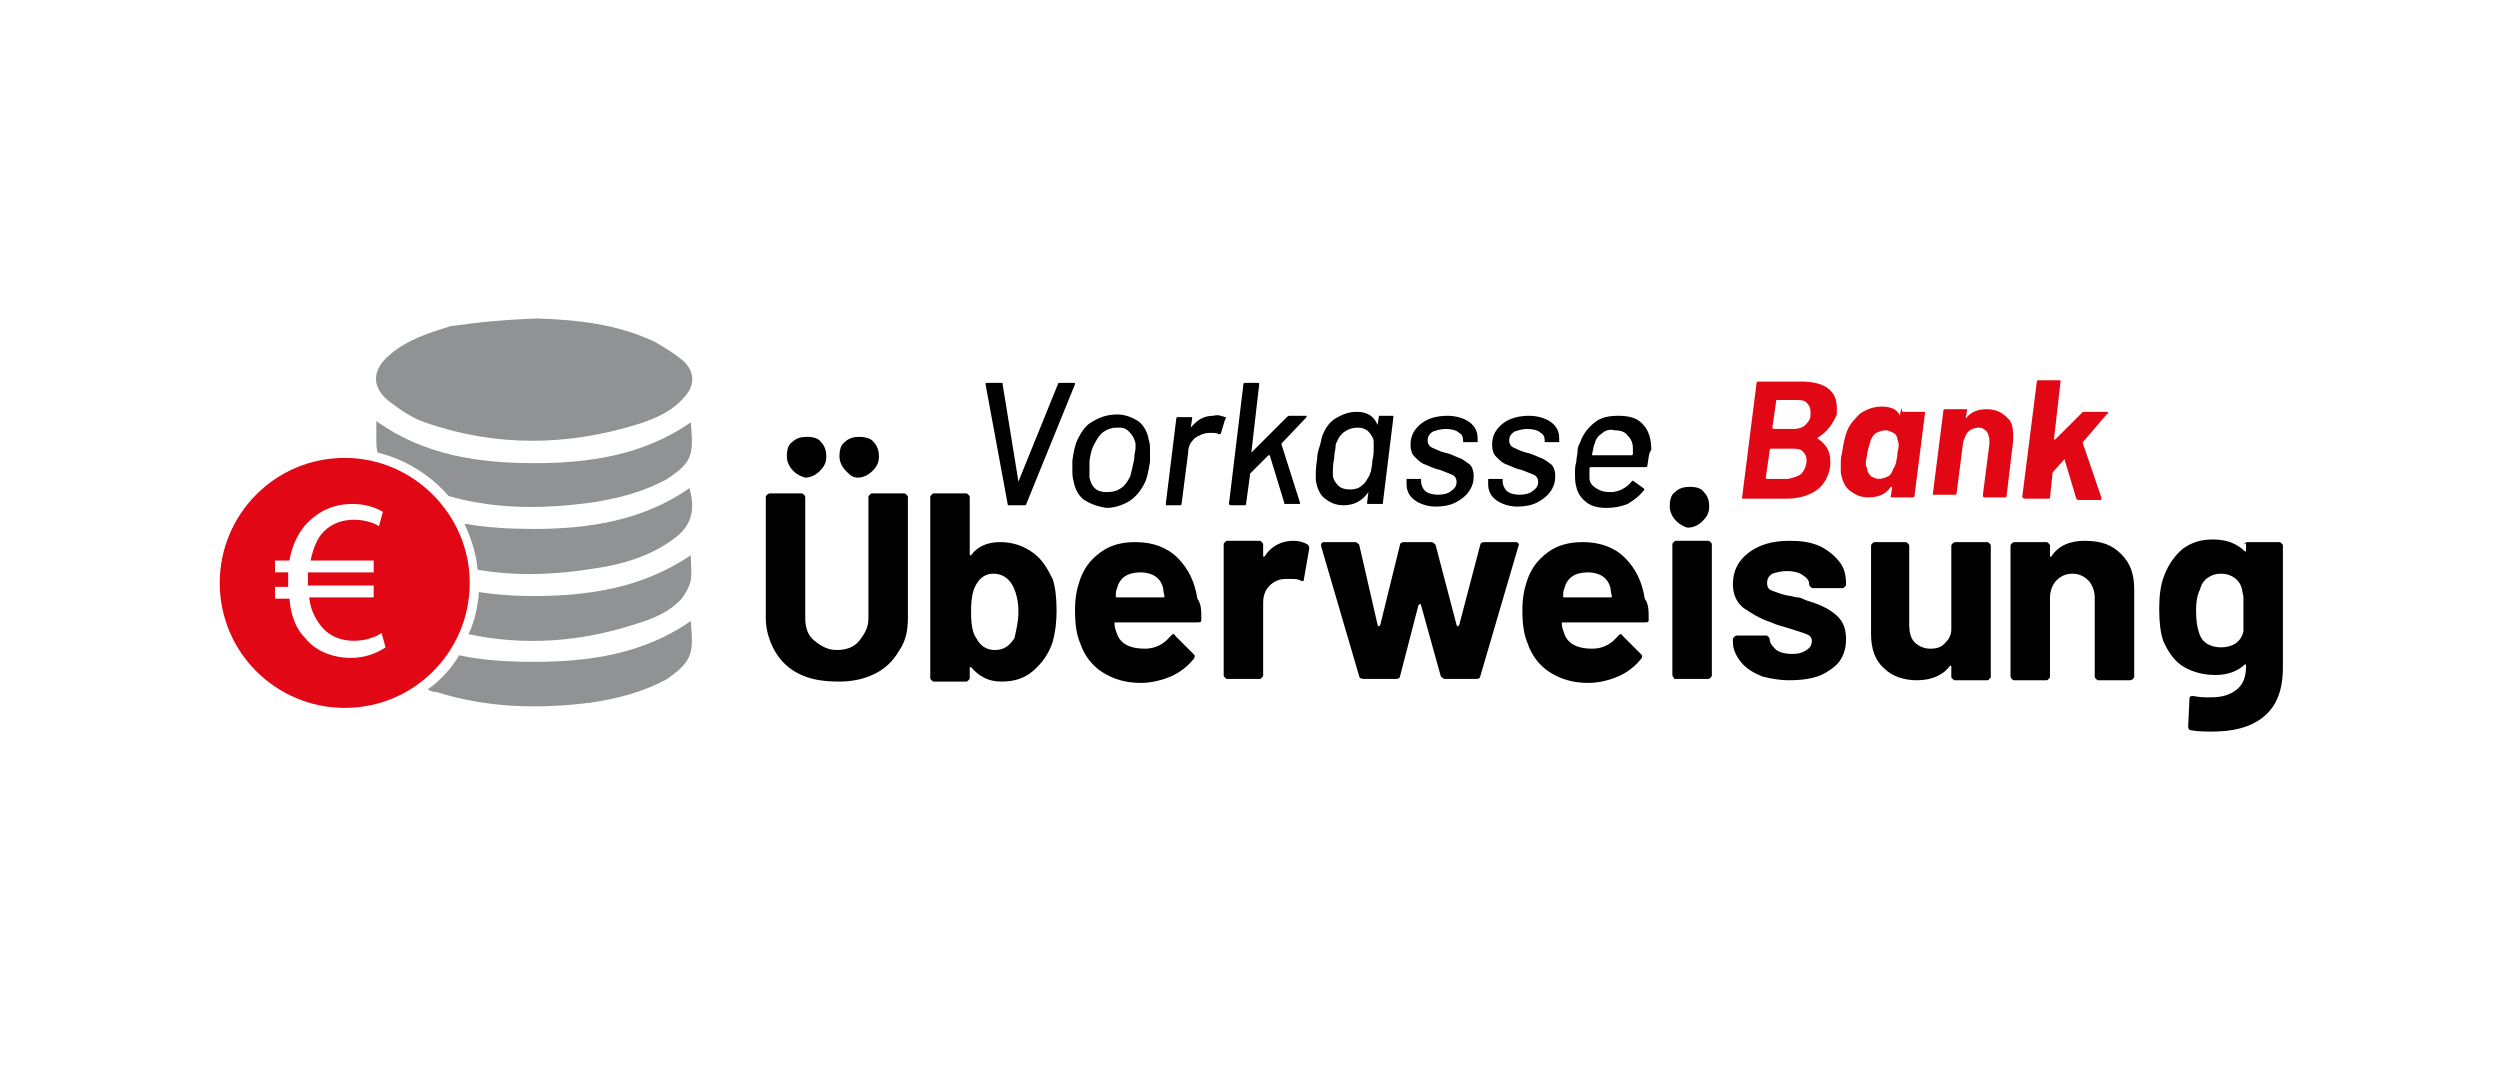
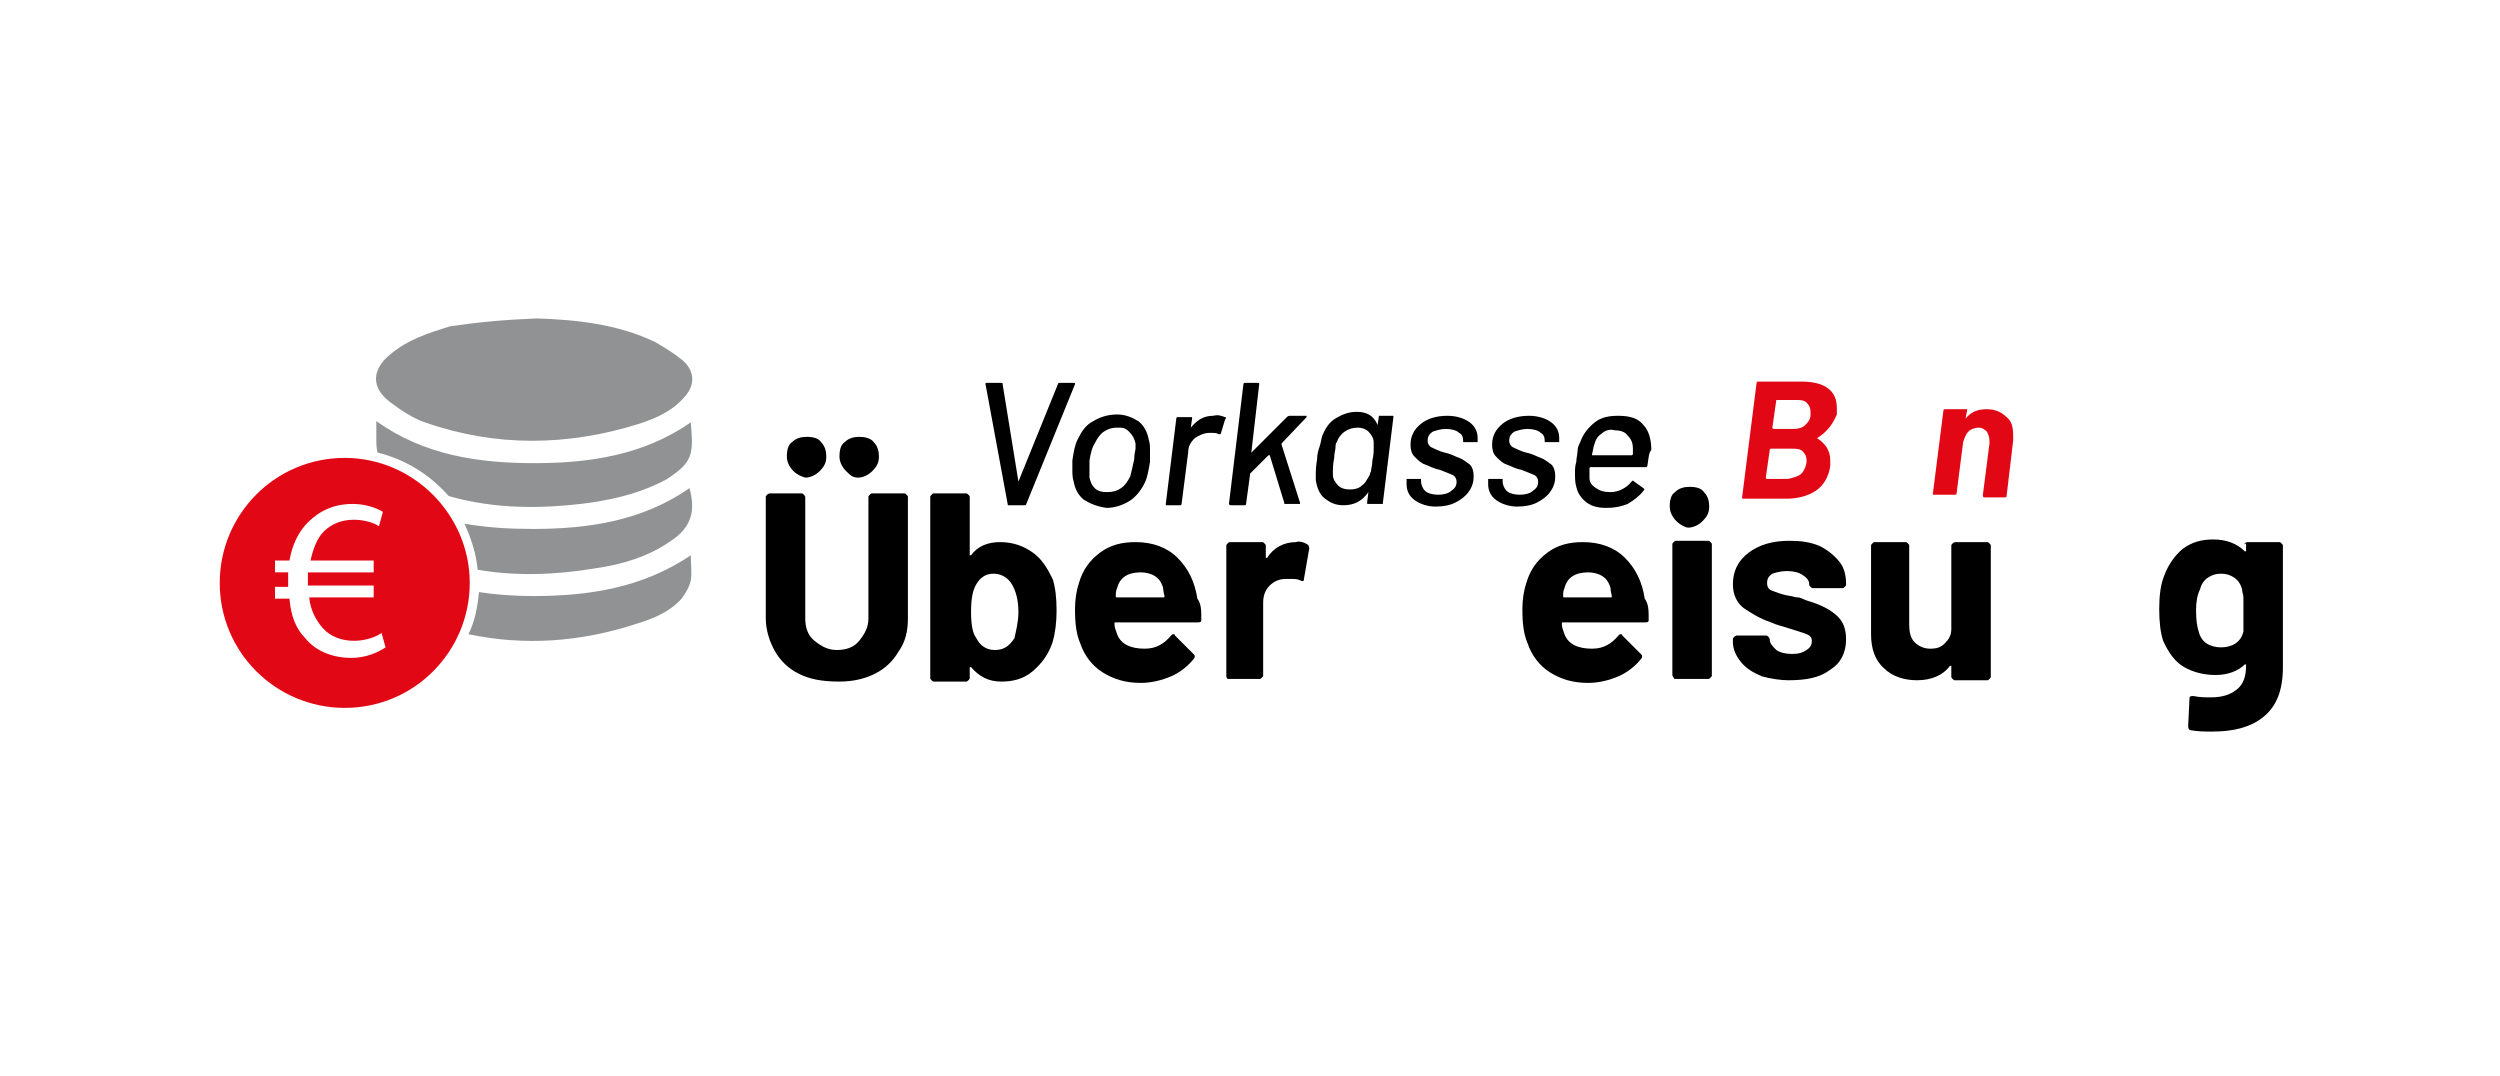
<svg xmlns="http://www.w3.org/2000/svg" version="1.1" id="Layer_1" x="0px" y="0px" viewBox="0 0 190 81.8" style="enable-background:new 0 0 190 81.8;" xml:space="preserve">
  <style type="text/css">
	.st0{fill:#FFFFFF;}
	.st1{fill:#919293;}
	.st2{fill:#E20714;}
</style>
  <rect class="st0" width="190" height="81.8" />
  <g>
    <path class="st1" d="M40.8,24.2c2.9,0.1,6.1,0.4,9,1.8c0.7,0.4,1.5,0.9,2.1,1.4c1,0.9,0.9,2,0,2.9c-0.9,1-2.1,1.5-3.3,1.9   c-5.4,1.7-10.9,1.8-16.3-0.1c-0.9-0.3-1.8-0.9-2.6-1.5c-1.5-1.1-1.5-2.5,0-3.7c1.3-1.1,2.9-1.6,4.5-2.1   C36.2,24.5,38.3,24.3,40.8,24.2z" />
-     <path class="st1" d="M52.5,47.2c-3.6,2.5-7.7,3.1-11.9,3.1c-1.9,0-3.9-0.1-5.7-0.5c-0.6,1-1.4,1.9-2.4,2.6c0.2,0.1,0.4,0.2,0.7,0.2   c3.8,1.2,7.7,1.3,11.7,0.8c2-0.3,4-0.8,5.8-1.8C52.7,50.2,52.7,49.6,52.5,47.2z" />
    <path class="st1" d="M52.5,42.2c-3.7,2.5-7.8,3.1-12,3.1c-1.4,0-2.8-0.1-4.1-0.3c-0.1,1.1-0.3,2.2-0.8,3.2   c4.3,0.9,8.5,0.6,12.8-0.8c1.3-0.4,2.5-0.9,3.4-1.9c0.3-0.4,0.6-0.9,0.7-1.4C52.6,43.6,52.5,42.9,52.5,42.2z" />
    <path class="st1" d="M52.4,37.1c-3.6,2.5-7.7,3.1-11.9,3.1c-1.8,0-3.5-0.1-5.2-0.4c0.5,1.1,0.9,2.3,1,3.5c2.9,0.5,5.9,0.4,8.9-0.1   c2.1-0.3,4.1-0.9,5.8-2.1C52.5,40.1,52.9,38.9,52.4,37.1z" />
    <path class="st1" d="M52.5,32.1c-3.6,2.5-7.7,3.1-11.9,3.1c-4.2,0-8.4-0.6-12-3.2c0,0.5,0,0.8,0,1.2c0,0.5,0,0.9,0.1,1.2   c2.1,0.5,4,1.7,5.4,3.3c3.5,1,7.1,1,10.8,0.5c2-0.3,4-0.8,5.8-1.8C52.7,35.1,52.7,34.5,52.5,32.1z" />
    <path class="st2" d="M26.2,34.8c-5.3,0-9.5,4.3-9.5,9.5c0,5.3,4.3,9.5,9.5,9.5c5.3,0,9.5-4.3,9.5-9.5   C35.7,39.1,31.4,34.8,26.2,34.8z M26.7,50c-1.4,0-2.7-0.5-3.5-1.5c-0.7-0.7-1.1-1.7-1.2-3h-1.1v-0.9h1c0-0.1,0-0.2,0-0.3   c0-0.3,0-0.5,0-0.8h-1v-0.9H22c0.2-1.2,0.7-2.2,1.4-2.9c0.9-0.9,2-1.4,3.4-1.4c1,0,1.8,0.3,2.3,0.6l-0.3,1.1   c-0.4-0.3-1.2-0.5-1.9-0.5c-0.9,0-1.7,0.3-2.3,0.9c-0.5,0.5-0.8,1.3-1,2.2h4.8v0.9h-5c0,0.2,0,0.5,0,0.7c0,0.1,0,0.2,0,0.3h5v0.9   h-4.9c0.1,1,0.5,1.7,1,2.3c0.6,0.7,1.5,1,2.4,1c0.9,0,1.7-0.3,2.1-0.6l0.3,1.1C28.7,49.6,27.8,50,26.7,50z" />
  </g>
  <g>
    <path d="M60.7,51.2c-0.8-0.4-1.4-1-1.8-1.7c-0.4-0.7-0.7-1.6-0.7-2.5v-9.2c0-0.1,0-0.1,0.1-0.2c0,0,0.1-0.1,0.2-0.1h2.4   c0.1,0,0.1,0,0.2,0.1c0,0,0.1,0.1,0.1,0.2V47c0,0.7,0.2,1.3,0.7,1.7s1,0.7,1.7,0.7c0.7,0,1.3-0.2,1.7-0.7s0.7-1,0.7-1.7v-9.2   c0-0.1,0-0.1,0.1-0.2s0.1-0.1,0.2-0.1h2.4c0.1,0,0.1,0,0.2,0.1s0.1,0.1,0.1,0.2v9.2c0,1-0.2,1.8-0.7,2.5c-0.4,0.7-1,1.3-1.8,1.7   s-1.7,0.6-2.7,0.6C62.4,51.8,61.5,51.6,60.7,51.2z M60.3,35.8c-0.3-0.3-0.5-0.7-0.5-1.1c0-0.5,0.1-0.9,0.4-1.1   c0.3-0.3,0.7-0.4,1.1-0.4c0.5,0,0.9,0.1,1.1,0.4c0.3,0.3,0.4,0.7,0.4,1.1c0,0.5-0.2,0.8-0.5,1.1c-0.3,0.3-0.7,0.5-1.1,0.5   C60.9,36.2,60.6,36.1,60.3,35.8z M64.3,35.8c-0.3-0.3-0.5-0.7-0.5-1.1c0-0.5,0.1-0.9,0.4-1.1c0.3-0.3,0.7-0.4,1.1-0.4   s0.9,0.1,1.1,0.4c0.3,0.3,0.4,0.7,0.4,1.1c0,0.5-0.2,0.8-0.5,1.1c-0.3,0.3-0.7,0.5-1.1,0.5S64.6,36.1,64.3,35.8z" />
    <path d="M80.3,46.4c0,0.9-0.1,1.7-0.3,2.4c-0.3,0.9-0.8,1.6-1.5,2.2s-1.5,0.8-2.4,0.8c-1,0-1.7-0.4-2.3-1.1c0,0-0.1,0-0.1,0   s0,0,0,0.1v0.7c0,0.1,0,0.1-0.1,0.2s-0.1,0.1-0.2,0.1H71c-0.1,0-0.1,0-0.2-0.1s-0.1-0.1-0.1-0.2V37.8c0-0.1,0-0.1,0.1-0.2   s0.1-0.1,0.2-0.1h2.4c0.1,0,0.1,0,0.2,0.1s0.1,0.1,0.1,0.2v4.3c0,0,0,0.1,0,0.1c0,0,0.1,0,0.1,0c0.5-0.7,1.3-1,2.2-1   c1,0,1.8,0.3,2.5,0.8c0.7,0.5,1.1,1.2,1.5,2C80.2,44.6,80.3,45.4,80.3,46.4z M77.4,46.5c0-0.9-0.2-1.6-0.5-2.1   c-0.3-0.5-0.8-0.8-1.4-0.8c-0.6,0-1,0.3-1.3,0.8c-0.3,0.5-0.4,1.2-0.4,2.1c0,0.9,0.1,1.6,0.4,2c0.3,0.6,0.8,0.9,1.4,0.9   c0.7,0,1.1-0.3,1.5-0.9C77.2,48,77.4,47.3,77.4,46.5z" />
    <path d="M91.3,47.1c0,0.2-0.1,0.2-0.3,0.2h-6.2c-0.1,0-0.1,0-0.1,0.1c0,0.3,0.1,0.5,0.2,0.8c0.3,0.8,1.1,1.1,2.1,1.1   c0.9,0,1.5-0.4,2-1c0.1-0.1,0.1-0.1,0.2-0.1c0,0,0.1,0,0.1,0.1l1.4,1.4c0.1,0.1,0.1,0.1,0.1,0.2c0,0,0,0.1-0.1,0.2   c-0.4,0.5-1,1-1.7,1.3c-0.7,0.3-1.5,0.5-2.3,0.5c-1.2,0-2.1-0.3-2.9-0.8c-0.8-0.5-1.4-1.3-1.7-2.2c-0.3-0.7-0.4-1.5-0.4-2.6   c0-0.7,0.1-1.4,0.3-2c0.3-1,0.8-1.7,1.6-2.3c0.8-0.6,1.7-0.8,2.7-0.8c1.3,0,2.4,0.4,3.2,1.2c0.8,0.8,1.3,1.8,1.5,3.1   C91.3,45.9,91.3,46.4,91.3,47.1z M84.9,44.7c-0.1,0.2-0.1,0.4-0.1,0.6c0,0.1,0,0.1,0.1,0.1h3.5c0.1,0,0.1,0,0.1-0.1   c-0.1-0.4-0.1-0.6-0.1-0.6c-0.1-0.4-0.3-0.7-0.6-0.9c-0.3-0.2-0.7-0.3-1.1-0.3C85.7,43.5,85.1,43.9,84.9,44.7z" />
-     <path d="M99.4,41.4c0.1,0.1,0.1,0.2,0.1,0.3L99.1,44c0,0.2-0.1,0.2-0.3,0.1c-0.2-0.1-0.4-0.1-0.7-0.1c-0.1,0-0.3,0-0.4,0   c-0.5,0-0.9,0.2-1.2,0.5c-0.3,0.3-0.5,0.7-0.5,1.3v5.5c0,0.1,0,0.1-0.1,0.2s-0.1,0.1-0.2,0.1h-2.4c-0.1,0-0.1,0-0.2-0.1   s-0.1-0.1-0.1-0.2v-9.9c0-0.1,0-0.1,0.1-0.2s0.1-0.1,0.2-0.1h2.4c0.1,0,0.1,0,0.2,0.1s0.1,0.1,0.1,0.2v0.8c0,0,0,0.1,0,0.1   c0,0,0,0,0.1,0c0.5-0.8,1.3-1.2,2.2-1.2C98.7,41.1,99.1,41.2,99.4,41.4z" />
-     <path d="M103.3,51.4l-2.9-9.9l0-0.1c0-0.1,0.1-0.2,0.2-0.2h2.4c0.1,0,0.2,0.1,0.3,0.2l1.4,6.1c0,0,0,0.1,0.1,0.1c0,0,0,0,0.1-0.1   l1.5-6.1c0-0.1,0.1-0.2,0.3-0.2h2.1c0.1,0,0.2,0.1,0.3,0.2l1.6,6.1c0,0,0,0.1,0.1,0.1c0,0,0,0,0.1-0.1l1.6-6.1   c0-0.1,0.1-0.2,0.3-0.2l2.4,0c0.1,0,0.1,0,0.2,0.1s0,0.1,0,0.2l-2.9,9.9c0,0.1-0.1,0.2-0.3,0.2h-2.4c-0.1,0-0.2-0.1-0.3-0.2   l-1.5-5.4c0,0,0-0.1-0.1-0.1c0,0,0,0-0.1,0.1l-1.4,5.4c0,0.1-0.1,0.2-0.3,0.2h-2.4C103.4,51.6,103.3,51.5,103.3,51.4z" />
+     <path d="M99.4,41.4c0.1,0.1,0.1,0.2,0.1,0.3L99.1,44c0,0.2-0.1,0.2-0.3,0.1c-0.2-0.1-0.4-0.1-0.7-0.1c-0.1,0-0.3,0-0.4,0   c-0.5,0-0.9,0.2-1.2,0.5c-0.3,0.3-0.5,0.7-0.5,1.3v5.5c0,0.1,0,0.1-0.1,0.2s-0.1,0.1-0.2,0.1h-2.4s-0.1-0.1-0.1-0.2v-9.9c0-0.1,0-0.1,0.1-0.2s0.1-0.1,0.2-0.1h2.4c0.1,0,0.1,0,0.2,0.1s0.1,0.1,0.1,0.2v0.8c0,0,0,0.1,0,0.1   c0,0,0,0,0.1,0c0.5-0.8,1.3-1.2,2.2-1.2C98.7,41.1,99.1,41.2,99.4,41.4z" />
    <path d="M125.3,47.1c0,0.2-0.1,0.2-0.3,0.2h-6.2c-0.1,0-0.1,0-0.1,0.1c0,0.3,0.1,0.5,0.2,0.8c0.3,0.8,1.1,1.1,2.1,1.1   c0.9,0,1.5-0.4,2-1c0.1-0.1,0.1-0.1,0.2-0.1c0,0,0.1,0,0.1,0.1l1.4,1.4c0.1,0.1,0.1,0.1,0.1,0.2c0,0,0,0.1-0.1,0.2   c-0.4,0.5-1,1-1.7,1.3c-0.7,0.3-1.5,0.5-2.3,0.5c-1.2,0-2.1-0.3-2.9-0.8c-0.8-0.5-1.4-1.3-1.7-2.2c-0.3-0.7-0.4-1.5-0.4-2.6   c0-0.7,0.1-1.4,0.3-2c0.3-1,0.8-1.7,1.6-2.3c0.8-0.6,1.7-0.8,2.7-0.8c1.3,0,2.4,0.4,3.2,1.2c0.8,0.8,1.3,1.8,1.5,3.1   C125.3,45.9,125.3,46.4,125.3,47.1z M118.9,44.7c-0.1,0.2-0.1,0.4-0.1,0.6c0,0.1,0,0.1,0.1,0.1h3.5c0.1,0,0.1,0,0.1-0.1   c-0.1-0.4-0.1-0.6-0.1-0.6c-0.1-0.4-0.3-0.7-0.6-0.9c-0.3-0.2-0.7-0.3-1.1-0.3C119.7,43.5,119.1,43.9,118.9,44.7z" />
    <path d="M127.4,39.6c-0.3-0.3-0.5-0.7-0.5-1.1c0-0.5,0.1-0.9,0.4-1.1c0.3-0.3,0.7-0.4,1.1-0.4c0.5,0,0.9,0.1,1.1,0.4   c0.3,0.3,0.4,0.7,0.4,1.1c0,0.5-0.2,0.8-0.5,1.1c-0.3,0.3-0.7,0.5-1.1,0.5C128.1,40.1,127.7,39.9,127.4,39.6z M127.2,51.5   c0,0-0.1-0.1-0.1-0.2v-9.9c0-0.1,0-0.1,0.1-0.2s0.1-0.1,0.2-0.1h2.4c0.1,0,0.1,0,0.2,0.1s0.1,0.1,0.1,0.2v9.9c0,0.1,0,0.1-0.1,0.2   s-0.1,0.1-0.2,0.1h-2.4C127.3,51.6,127.2,51.6,127.2,51.5z" />
    <path d="M133.9,51.4c-0.7-0.3-1.2-0.6-1.6-1.1c-0.4-0.5-0.6-1-0.6-1.5v-0.2c0-0.1,0-0.1,0.1-0.2c0,0,0.1-0.1,0.2-0.1h2.2   c0.1,0,0.1,0,0.2,0.1c0,0,0.1,0.1,0.1,0.2v0c0,0.3,0.2,0.5,0.5,0.8c0.3,0.2,0.7,0.3,1.2,0.3c0.5,0,0.8-0.1,1.1-0.3   c0.3-0.2,0.4-0.4,0.4-0.7c0-0.2-0.1-0.4-0.4-0.5c-0.2-0.1-0.6-0.2-1.2-0.4c-0.6-0.2-1.1-0.3-1.5-0.5c-0.9-0.3-1.5-0.7-2.1-1.1   c-0.5-0.4-0.8-1-0.8-1.8c0-1,0.4-1.8,1.2-2.4c0.8-0.6,1.8-0.9,3.1-0.9c0.9,0,1.6,0.1,2.3,0.4c0.6,0.3,1.1,0.7,1.5,1.2   c0.4,0.5,0.5,1.1,0.5,1.7c0,0.1,0,0.1-0.1,0.2s-0.1,0.1-0.2,0.1h-2.2c-0.1,0-0.1,0-0.2-0.1s-0.1-0.1-0.1-0.2c0-0.3-0.2-0.5-0.5-0.7   s-0.7-0.3-1.2-0.3c-0.4,0-0.8,0.1-1.1,0.2c-0.3,0.2-0.4,0.4-0.4,0.7c0,0.3,0.1,0.5,0.4,0.6s0.7,0.3,1.4,0.4c0.1,0,0.3,0.1,0.5,0.1   c0.2,0,0.4,0.1,0.6,0.2c1,0.3,1.7,0.6,2.3,1.1s0.8,1.1,0.8,1.9c0,1-0.4,1.8-1.2,2.3c-0.8,0.6-1.8,0.8-3.2,0.8   C135.4,51.7,134.6,51.6,133.9,51.4z" />
    <path d="M148.4,41.3c0,0,0.1-0.1,0.2-0.1h2.4c0.1,0,0.1,0,0.2,0.1s0.1,0.1,0.1,0.2v9.9c0,0.1,0,0.1-0.1,0.2s-0.1,0.1-0.2,0.1h-2.4   c-0.1,0-0.1,0-0.2-0.1s-0.1-0.1-0.1-0.2v-0.7c0,0,0-0.1,0-0.1c0,0-0.1,0-0.1,0c-0.5,0.7-1.4,1.1-2.5,1.1c-1,0-1.9-0.3-2.5-0.9   c-0.7-0.6-1-1.5-1-2.6v-6.7c0-0.1,0-0.1,0.1-0.2s0.1-0.1,0.2-0.1h2.3c0.1,0,0.1,0,0.2,0.1s0.1,0.1,0.1,0.2v6c0,0.5,0.1,1,0.4,1.3   c0.3,0.3,0.7,0.5,1.2,0.5c0.5,0,0.8-0.1,1.1-0.4s0.5-0.6,0.5-1.1v-6.3C148.3,41.4,148.3,41.4,148.4,41.3z" />
-     <path d="M161.2,42.1c0.7,0.7,1,1.5,1,2.7v6.6c0,0.1,0,0.1-0.1,0.2c0,0-0.1,0.1-0.2,0.1h-2.4c-0.1,0-0.1,0-0.2-0.1s-0.1-0.1-0.1-0.2   v-6c0-0.5-0.2-1-0.5-1.3s-0.7-0.5-1.2-0.5s-0.9,0.2-1.2,0.5s-0.5,0.8-0.5,1.3v6c0,0.1,0,0.1-0.1,0.2s-0.1,0.1-0.2,0.1h-2.4   c-0.1,0-0.1,0-0.2-0.1c0,0-0.1-0.1-0.1-0.2v-9.9c0-0.1,0-0.1,0.1-0.2c0,0,0.1-0.1,0.2-0.1h2.4c0.1,0,0.1,0,0.2,0.1s0.1,0.1,0.1,0.2   v0.7c0,0,0,0.1,0,0.1c0,0,0,0,0.1,0c0.5-0.8,1.4-1.2,2.5-1.2C159.7,41.1,160.5,41.4,161.2,42.1z" />
    <path d="M170.6,41.3c0,0,0.1-0.1,0.2-0.1h2.4c0.1,0,0.1,0,0.2,0.1s0.1,0.1,0.1,0.2v9.2c0,1.8-0.5,3-1.5,3.8c-1,0.8-2.3,1.1-3.9,1.1   c-0.5,0-1,0-1.6-0.1c-0.1,0-0.2-0.1-0.2-0.3l0.1-2.1c0-0.2,0.1-0.2,0.3-0.2c0.5,0.1,0.9,0.1,1.3,0.1c0.9,0,1.5-0.2,2-0.6   c0.5-0.4,0.7-1,0.7-1.8c0,0,0-0.1,0-0.1c0,0-0.1,0-0.1,0c-0.5,0.5-1.3,0.8-2.2,0.8c-0.9,0-1.7-0.2-2.4-0.6s-1.2-1.1-1.6-2   c-0.2-0.6-0.3-1.4-0.3-2.4c0-1,0.1-1.9,0.4-2.6c0.3-0.8,0.8-1.5,1.4-2c0.7-0.5,1.4-0.7,2.3-0.7c1,0,1.8,0.3,2.4,0.9   c0,0,0.1,0,0.1,0c0,0,0,0,0-0.1v-0.5C170.5,41.4,170.5,41.4,170.6,41.3z M170.5,46.4c0-0.4,0-0.7,0-1c0-0.2-0.1-0.4-0.1-0.6   c-0.1-0.4-0.3-0.7-0.6-0.9c-0.3-0.2-0.6-0.3-1-0.3c-0.4,0-0.7,0.1-1,0.3c-0.3,0.2-0.5,0.5-0.6,0.9c-0.2,0.4-0.3,0.9-0.3,1.6   c0,0.8,0.1,1.3,0.2,1.6c0.1,0.4,0.3,0.7,0.6,0.9c0.3,0.2,0.7,0.3,1.1,0.3c0.4,0,0.8-0.1,1.1-0.3s0.5-0.5,0.6-0.9   C170.5,47.6,170.5,47,170.5,46.4z" />
  </g>
  <g>
    <path d="M76.6,38.4C76.6,38.3,76.6,38.3,76.6,38.4l-1.7-9.2v0c0-0.1,0-0.1,0.1-0.1h1.1c0.1,0,0.1,0,0.1,0.1l1.2,7.4c0,0,0,0,0,0   c0,0,0,0,0,0l3-7.4c0-0.1,0.1-0.1,0.2-0.1h1c0.1,0,0.1,0,0.1,0.1L78,38.3c0,0.1-0.1,0.1-0.2,0.1L76.6,38.4   C76.7,38.4,76.7,38.4,76.6,38.4z" />
    <path d="M82.4,38c-0.4-0.3-0.7-0.8-0.8-1.4c-0.1-0.3-0.1-0.6-0.1-0.9c0-0.2,0-0.5,0-0.7c0.1-0.7,0.2-1.2,0.4-1.6   c0.3-0.6,0.6-1.1,1.2-1.4c0.5-0.3,1.1-0.5,1.8-0.5c0.6,0,1.1,0.2,1.6,0.5c0.4,0.3,0.7,0.8,0.8,1.4c0.1,0.3,0.1,0.5,0.1,0.9   c0,0.2,0,0.5,0,0.8c-0.1,0.6-0.2,1.2-0.4,1.6c-0.3,0.6-0.7,1.1-1.2,1.4c-0.5,0.3-1.1,0.5-1.7,0.5C83.4,38.5,82.9,38.3,82.4,38z    M85.2,37.1c0.3-0.2,0.5-0.5,0.7-0.9c0.1-0.4,0.2-0.8,0.3-1.3c0-0.4,0.1-0.7,0.1-0.8c0-0.1,0-0.3,0-0.4c-0.1-0.4-0.2-0.6-0.5-0.9   s-0.5-0.3-0.9-0.3c-0.4,0-0.7,0.1-1,0.3c-0.3,0.2-0.5,0.5-0.7,0.9C83,34,82.9,34.4,82.8,35c0,0.2,0,0.5,0,0.7c0,0.2,0,0.4,0,0.6   c0.1,0.4,0.2,0.6,0.4,0.8c0.2,0.2,0.5,0.3,0.9,0.3C84.6,37.4,84.9,37.3,85.2,37.1z" />
    <path d="M93.1,31.7c0.1,0,0.1,0.1,0,0.2l-0.3,1c0,0.1-0.1,0.1-0.2,0.1c-0.1-0.1-0.3-0.1-0.5-0.1l-0.2,0c-0.4,0-0.8,0.2-1.1,0.4   c-0.3,0.3-0.5,0.6-0.5,1.1l-0.5,3.9c0,0.1-0.1,0.1-0.1,0.1h-1c-0.1,0-0.1,0-0.1-0.1l0.8-6.5c0-0.1,0.1-0.1,0.1-0.1h1   c0,0,0.1,0,0.1,0c0,0,0,0.1,0,0.1l-0.1,0.7c0,0,0,0,0,0c0,0,0,0,0,0c0.5-0.6,1-0.9,1.7-0.9C92.6,31.5,92.8,31.6,93.1,31.7z" />
    <path d="M93.4,38.3l1.1-9.1c0-0.1,0.1-0.1,0.1-0.1h1c0.1,0,0.1,0,0.1,0.1l-0.6,5.2c0,0,0,0,0,0c0,0,0,0,0,0l2.7-2.7   c0,0,0.1-0.1,0.2-0.1h1.2c0.1,0,0.1,0,0.1,0c0,0,0,0.1,0,0.1l-1.9,2c0,0,0,0.1,0,0.1l1.4,4.4v0c0,0,0,0.1,0,0.1c0,0-0.1,0-0.1,0h-1   c-0.1,0-0.1,0-0.1-0.1l-1.1-3.6c0,0,0,0-0.1,0L95,36c0,0,0,0.1,0,0.1l-0.3,2.2c0,0.1-0.1,0.1-0.1,0.1h-1   C93.4,38.4,93.4,38.3,93.4,38.3z" />
    <path d="M104.8,31.6h1c0.1,0,0.1,0,0.1,0.1l-0.8,6.5c0,0,0,0.1,0,0.1c0,0-0.1,0-0.1,0h-1c-0.1,0-0.1,0-0.1-0.1l0.1-0.8c0,0,0,0,0,0   c0,0,0,0,0,0c-0.5,0.7-1.1,1-1.9,1c-0.6,0-1-0.2-1.4-0.5c-0.4-0.3-0.6-0.8-0.7-1.4c0-0.2,0-0.3,0-0.4c0-0.3,0-0.6,0.1-1.2   c0-0.4,0.1-0.7,0.2-1c0.1-0.3,0.1-0.5,0.2-0.8c0.2-0.5,0.5-1,1-1.3c0.5-0.3,1-0.5,1.6-0.5c0.8,0,1.3,0.3,1.6,1c0,0,0,0,0,0   c0,0,0,0,0,0l0.1-0.7C104.7,31.6,104.8,31.6,104.8,31.6z M104.2,35.8c0-0.2,0.1-0.4,0.1-0.8c0.1-0.4,0.1-0.7,0.1-1   c0-0.1,0-0.2,0-0.4c0-0.3-0.2-0.6-0.4-0.8c-0.2-0.2-0.5-0.3-0.8-0.3c-0.4,0-0.7,0.1-1,0.3c-0.3,0.2-0.5,0.5-0.6,0.8   c-0.1,0.1-0.1,0.3-0.1,0.4c0,0.2-0.1,0.4-0.1,0.8c-0.1,0.5-0.1,0.8-0.1,0.9c0,0.1,0,0.3,0,0.4c0,0.3,0.2,0.6,0.4,0.8   c0.2,0.2,0.5,0.3,0.9,0.3c0.4,0,0.7-0.1,0.9-0.3c0.3-0.2,0.4-0.5,0.6-0.8C104.1,36.1,104.1,36,104.2,35.8z" />
    <path d="M107.5,38c-0.4-0.3-0.6-0.7-0.6-1.2c0-0.1,0-0.1,0-0.2l0-0.1c0,0,0-0.1,0-0.1c0,0,0.1,0,0.1,0h0.9c0,0,0.1,0,0.1,0   c0,0,0,0.1,0,0.1l0,0.1c0,0.2,0.1,0.5,0.3,0.7c0.2,0.2,0.6,0.3,1,0.3c0.4,0,0.8-0.1,1-0.3c0.3-0.2,0.4-0.4,0.4-0.7   c0-0.2-0.1-0.4-0.3-0.5c-0.2-0.1-0.5-0.2-1-0.4c-0.5-0.1-0.8-0.3-1.1-0.4c-0.3-0.1-0.5-0.3-0.8-0.6c-0.2-0.2-0.3-0.5-0.3-0.9   c0-0.7,0.3-1.2,0.8-1.6c0.5-0.4,1.2-0.6,2-0.6c0.7,0,1.3,0.2,1.7,0.5c0.4,0.3,0.6,0.7,0.6,1.2c0,0.1,0,0.2,0,0.2l0,0   c0,0,0,0.1,0,0.1c0,0-0.1,0-0.1,0h-0.9c0,0-0.1,0-0.1,0c0,0,0-0.1,0-0.1l0,0c0-0.3-0.1-0.5-0.3-0.6c-0.2-0.2-0.6-0.3-1-0.3   c-0.4,0-0.7,0.1-1,0.2c-0.3,0.2-0.4,0.4-0.4,0.7c0,0.2,0.1,0.4,0.3,0.5c0.2,0.1,0.6,0.3,1,0.4c0.5,0.1,0.8,0.3,1.1,0.4   c0.3,0.1,0.5,0.3,0.8,0.5c0.2,0.2,0.3,0.5,0.3,0.9c0,0.4-0.1,0.8-0.4,1.2c-0.2,0.3-0.6,0.6-1,0.8c-0.4,0.2-0.9,0.3-1.5,0.3   C108.5,38.5,107.9,38.3,107.5,38z" />
    <path d="M113.7,38c-0.4-0.3-0.6-0.7-0.6-1.2c0-0.1,0-0.1,0-0.2l0-0.1c0,0,0-0.1,0-0.1c0,0,0.1,0,0.1,0h0.9c0,0,0.1,0,0.1,0   c0,0,0,0.1,0,0.1l0,0.1c0,0.2,0.1,0.5,0.3,0.7c0.2,0.2,0.6,0.3,1,0.3c0.4,0,0.8-0.1,1-0.3c0.3-0.2,0.4-0.4,0.4-0.7   c0-0.2-0.1-0.4-0.3-0.5c-0.2-0.1-0.5-0.2-1-0.4c-0.5-0.1-0.8-0.3-1.1-0.4c-0.3-0.1-0.5-0.3-0.8-0.6c-0.2-0.2-0.3-0.5-0.3-0.9   c0-0.7,0.3-1.2,0.8-1.6c0.5-0.4,1.2-0.6,2-0.6c0.7,0,1.3,0.2,1.7,0.5c0.4,0.3,0.6,0.7,0.6,1.2c0,0.1,0,0.2,0,0.2l0,0   c0,0,0,0.1,0,0.1c0,0-0.1,0-0.1,0h-0.9c0,0-0.1,0-0.1,0c0,0,0-0.1,0-0.1l0,0c0-0.3-0.1-0.5-0.3-0.6c-0.2-0.2-0.6-0.3-1-0.3   c-0.4,0-0.7,0.1-1,0.2c-0.3,0.2-0.4,0.4-0.4,0.7c0,0.2,0.1,0.4,0.3,0.5c0.2,0.1,0.6,0.3,1,0.4c0.5,0.1,0.8,0.3,1.1,0.4   c0.3,0.1,0.5,0.3,0.8,0.5c0.2,0.2,0.3,0.5,0.3,0.9c0,0.4-0.1,0.8-0.4,1.2c-0.2,0.3-0.6,0.6-1,0.8c-0.4,0.2-0.9,0.3-1.5,0.3   C114.7,38.5,114.1,38.3,113.7,38z" />
    <path d="M125.2,35.4c0,0.1-0.1,0.1-0.1,0.1h-4.2c0,0-0.1,0-0.1,0.1c0,0.2,0,0.4,0,0.4c0,0.1,0,0.2,0,0.3c0,0.4,0.2,0.6,0.5,0.8   c0.3,0.2,0.6,0.3,1.1,0.3c0.6,0,1.2-0.3,1.6-0.8c0.1-0.1,0.1-0.1,0.2,0l0.7,0.5c0.1,0.1,0.1,0.1,0,0.2c-0.3,0.4-0.7,0.7-1.2,1   c-0.5,0.2-1,0.3-1.6,0.3c-0.6,0-1.1-0.1-1.5-0.4c-0.4-0.3-0.7-0.7-0.8-1.2c-0.1-0.3-0.1-0.7-0.1-1.1c0-0.2,0-0.5,0.1-0.8   c0-0.3,0.1-0.6,0.1-0.9c0-0.2,0.1-0.4,0.2-0.6c0.2-0.6,0.6-1.1,1.1-1.5c0.5-0.4,1.1-0.5,1.8-0.5c0.9,0,1.5,0.2,1.9,0.7   c0.4,0.4,0.6,1.1,0.6,1.9C125.3,34.4,125.3,34.8,125.2,35.4z M121.8,32.9c-0.3,0.2-0.5,0.4-0.6,0.8c-0.1,0.2-0.1,0.4-0.2,0.8   c0,0,0,0.1,0,0.1h3c0,0,0.1,0,0.1-0.1c0-0.2,0-0.4,0-0.4c0-0.4-0.1-0.7-0.4-1c-0.2-0.3-0.6-0.4-1-0.4   C122.4,32.6,122,32.7,121.8,32.9z" />
  </g>
  <g>
    <path class="st2" d="M138.1,33.3c0.6,0.4,1,0.9,1,1.7c0,0.1,0,0.2,0,0.4c-0.1,0.8-0.5,1.5-1.1,1.9c-0.6,0.4-1.4,0.6-2.2,0.6h-3.3   c0,0-0.1,0-0.1,0c0,0,0-0.1,0-0.1l1.1-8.7c0,0,0-0.1,0.1-0.1c0,0,0.1,0,0.1,0h3.2c1.8,0,2.7,0.7,2.7,2c0,0.2,0,0.3,0,0.5   C139.3,32.2,138.9,32.8,138.1,33.3C138,33.2,138,33.2,138.1,33.3z M136.9,36c0.2-0.2,0.4-0.6,0.4-1c0-0.3-0.1-0.5-0.3-0.7   c-0.2-0.2-0.5-0.2-0.8-0.2h-1.6c0,0-0.1,0-0.1,0.1l-0.3,2.1c0,0,0,0.1,0.1,0.1h1.6C136.3,36.3,136.7,36.2,136.9,36z M135,30.4   C135,30.4,135,30.5,135,30.4l-0.3,2.1c0,0,0,0.1,0.1,0.1h1.5c0.4,0,0.7-0.1,0.9-0.3c0.2-0.2,0.4-0.4,0.4-0.8l0-0.2   c0-0.3-0.1-0.5-0.3-0.7s-0.5-0.2-0.8-0.2L135,30.4C135,30.4,135,30.4,135,30.4z" />
-     <path class="st2" d="M144.6,31.3c0,0,0.1,0,0.1,0h1.5c0,0,0.1,0,0.1,0c0,0,0,0.1,0,0.1l-0.8,6.3c0,0,0,0.1-0.1,0.1c0,0-0.1,0-0.1,0   h-1.5c0,0-0.1,0-0.1,0c0,0,0-0.1,0-0.1l0.1-0.6c0,0,0-0.1,0-0.1c0,0,0,0-0.1,0c-0.4,0.6-1,0.8-1.7,0.8c-0.6,0-1-0.2-1.4-0.5   c-0.4-0.3-0.6-0.8-0.7-1.4c0-0.2,0-0.4,0-0.6c0-0.3,0-0.6,0.1-0.9c0.1-0.7,0.2-1.2,0.4-1.7c0.2-0.5,0.6-0.9,1-1.3   c0.5-0.3,1-0.5,1.6-0.5c0.7,0,1.2,0.2,1.4,0.7c0,0,0,0,0,0c0,0,0,0,0-0.1l0.1-0.5C144.6,31.4,144.6,31.3,144.6,31.3z M144.1,35.2   c0-0.2,0.1-0.4,0.1-0.7c0-0.2,0.1-0.4,0.1-0.6c0-0.1,0-0.3-0.1-0.5c0-0.2-0.1-0.4-0.3-0.5c-0.2-0.1-0.4-0.2-0.6-0.2   c-0.2,0-0.5,0.1-0.7,0.2c-0.2,0.1-0.3,0.3-0.4,0.5c-0.1,0.3-0.2,0.6-0.3,1.1c0,0.2-0.1,0.5-0.1,0.6c0,0.2,0,0.3,0.1,0.5   c0,0.2,0.1,0.4,0.3,0.6c0.2,0.1,0.4,0.2,0.6,0.2c0.2,0,0.5-0.1,0.7-0.2c0.2-0.1,0.3-0.3,0.4-0.6C144,35.5,144,35.4,144.1,35.2z" />
    <path class="st2" d="M152.5,31.7c0.4,0.3,0.5,0.8,0.5,1.4c0,0.1,0,0.2,0,0.4l-0.5,4.2c0,0,0,0.1-0.1,0.1c0,0-0.1,0-0.1,0h-1.5   c-0.1,0-0.1-0.1-0.1-0.2l0.5-3.9c0,0,0-0.1,0-0.2c0-0.3-0.1-0.5-0.2-0.7c-0.2-0.2-0.4-0.3-0.6-0.3c-0.3,0-0.6,0.1-0.8,0.3   c-0.2,0.2-0.3,0.5-0.4,0.8l-0.5,3.9c0,0,0,0.1-0.1,0.1c0,0-0.1,0-0.1,0H147c0,0-0.1,0-0.1,0c0,0,0-0.1,0-0.1l0.8-6.3   c0,0,0-0.1,0.1-0.1c0,0,0.1,0,0.1,0h1.5c0,0,0.1,0,0.1,0c0,0,0,0.1,0,0.1l-0.1,0.5c0,0,0,0,0,0.1c0,0,0,0,0,0   c0.4-0.5,0.9-0.7,1.6-0.7C151.6,31.1,152.1,31.3,152.5,31.7z" />
-     <path class="st2" d="M153.7,37.8c0,0,0-0.1,0-0.1l1.1-8.7c0,0,0-0.1,0.1-0.1c0,0,0.1,0,0.1,0h1.5c0,0,0.1,0,0.1,0c0,0,0,0.1,0,0.1   l-0.5,4.4c0,0,0,0,0,0s0,0,0.1,0l2-2c0.1-0.1,0.1-0.1,0.2-0.1h1.7c0.1,0,0.1,0,0.1,0.1c0,0,0,0.1-0.1,0.1l-1.8,2.1c0,0,0,0.1,0,0.1   l1.4,4.1c0,0,0,0,0,0.1c0,0.1,0,0.1-0.1,0.1h-1.6c-0.1,0-0.1,0-0.2-0.1l-0.9-3c0,0,0,0,0,0c0,0,0,0,0,0l-0.9,1c0,0,0,0,0,0   c0,0,0,0,0,0l-0.2,1.9c0,0,0,0.1-0.1,0.1c0,0-0.1,0-0.1,0h-1.5C153.8,37.9,153.8,37.9,153.7,37.8z" />
  </g>
</svg>